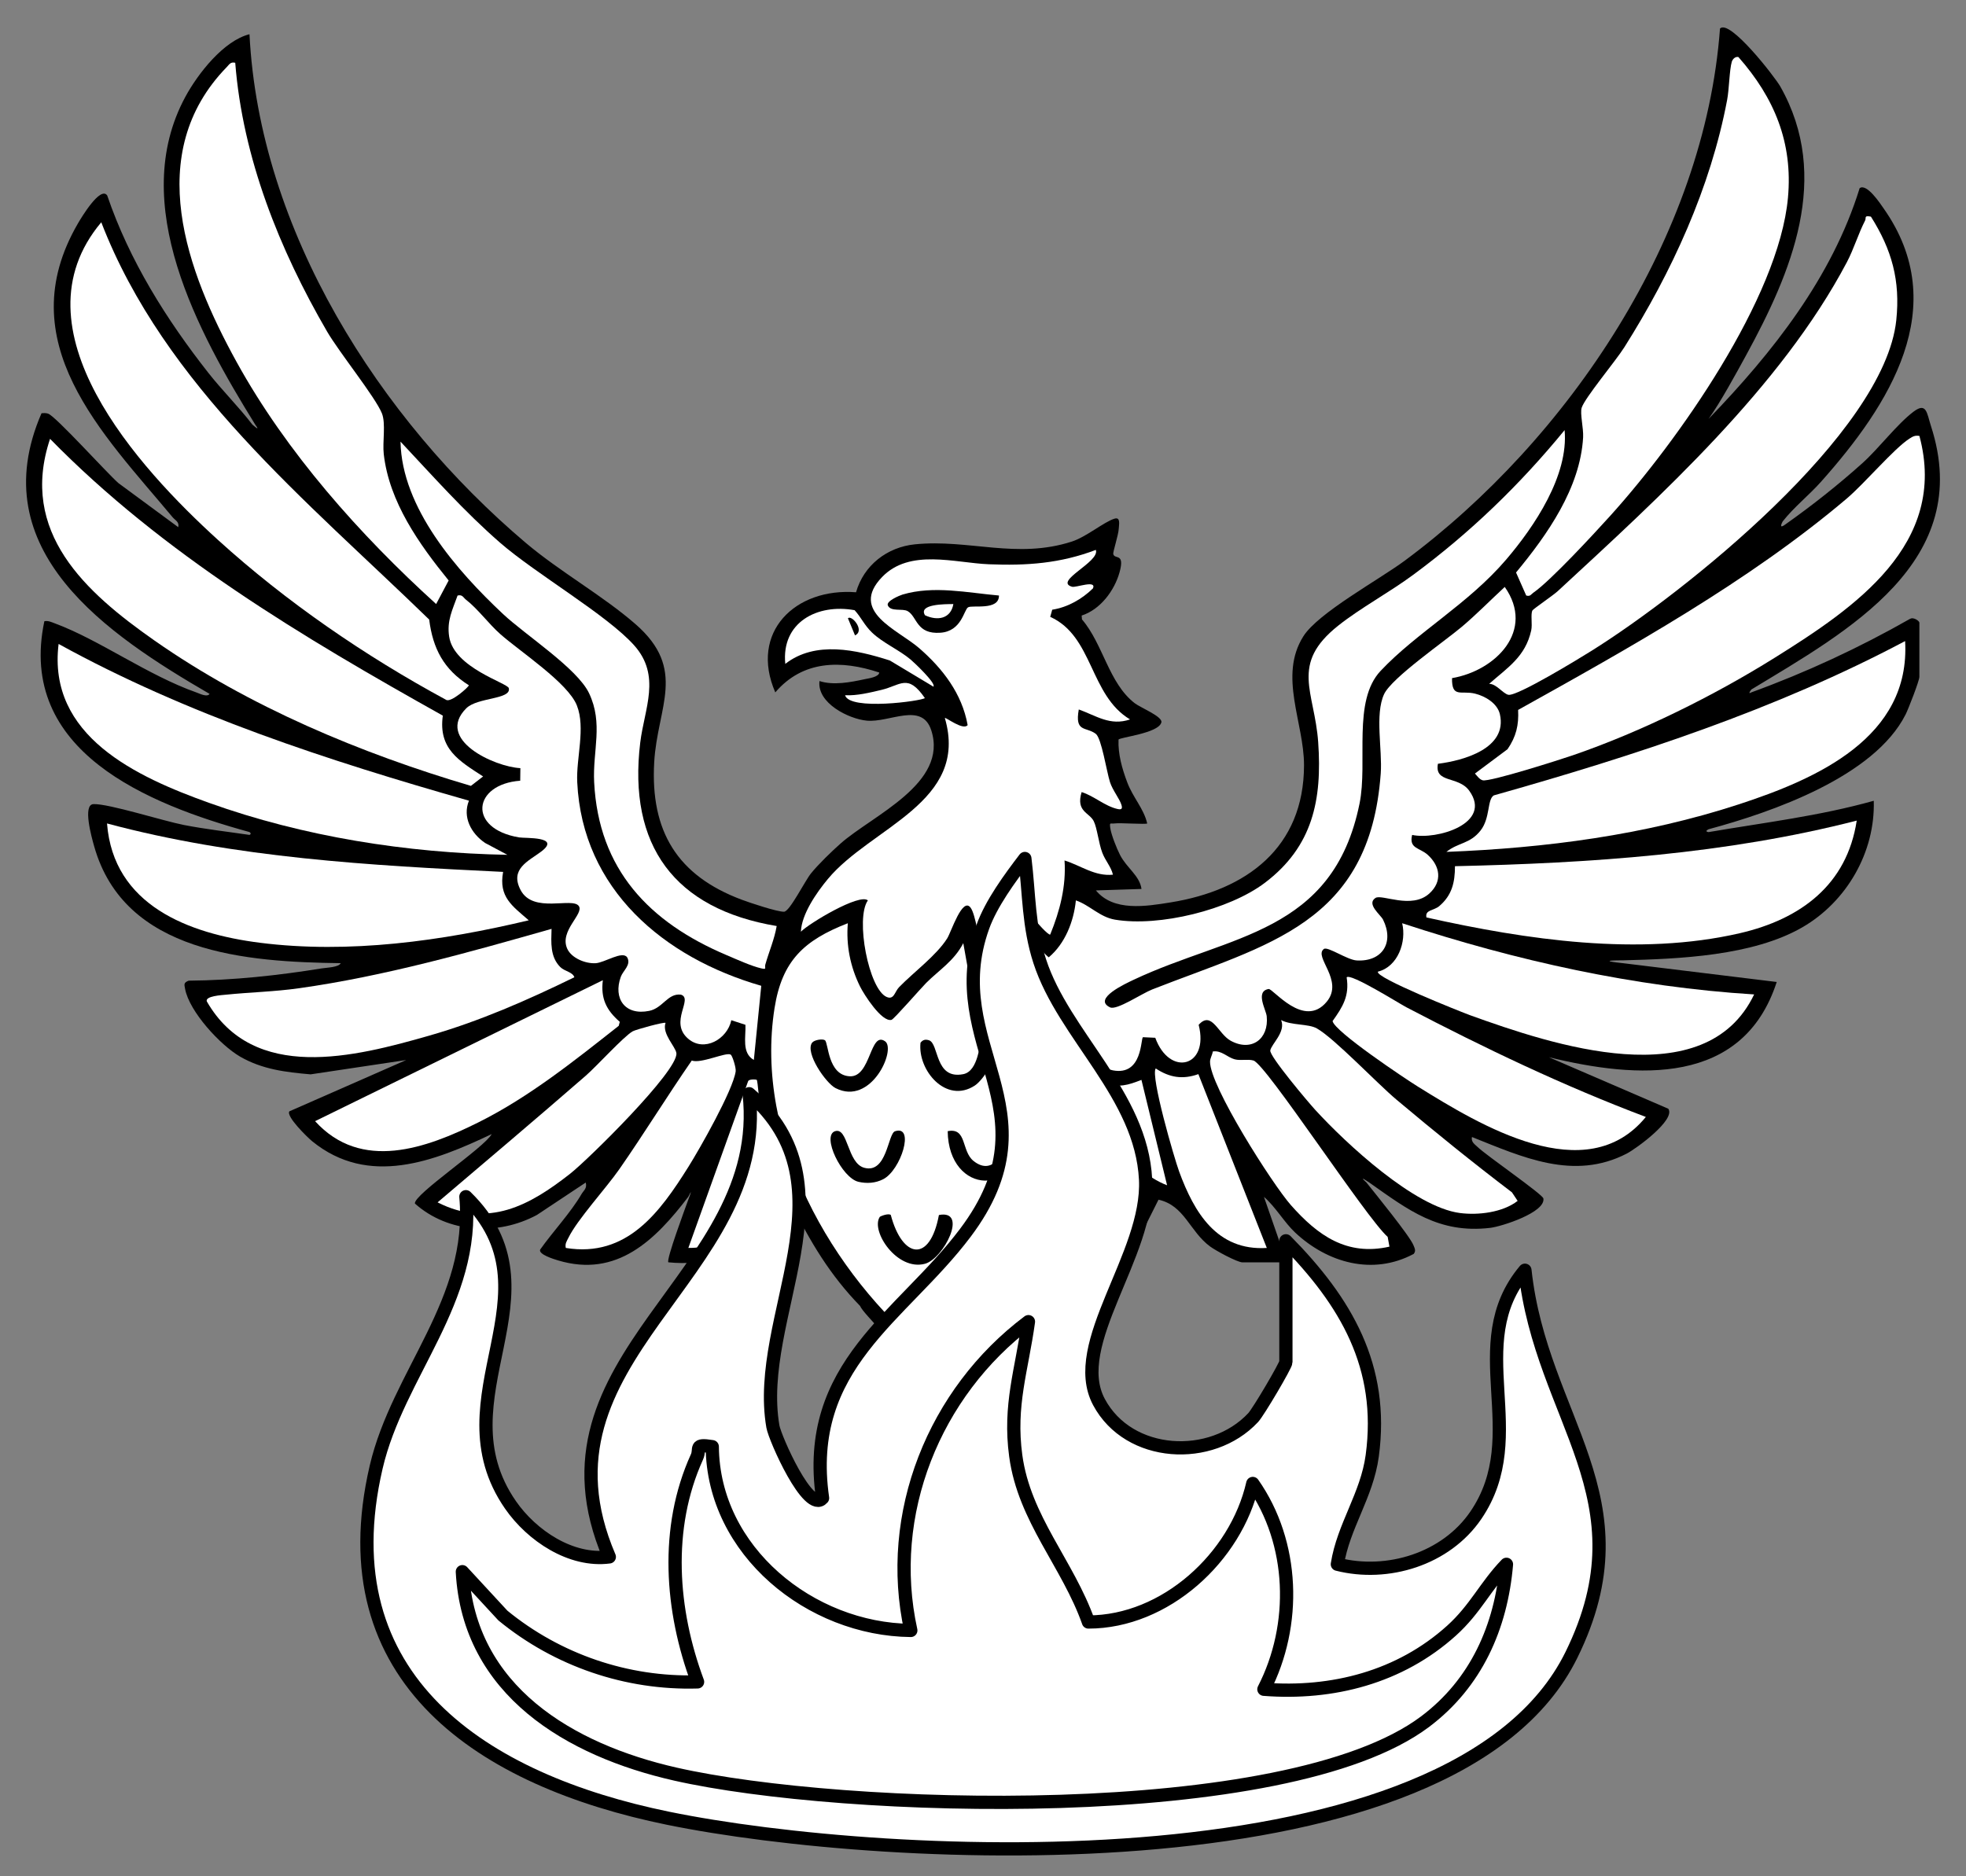
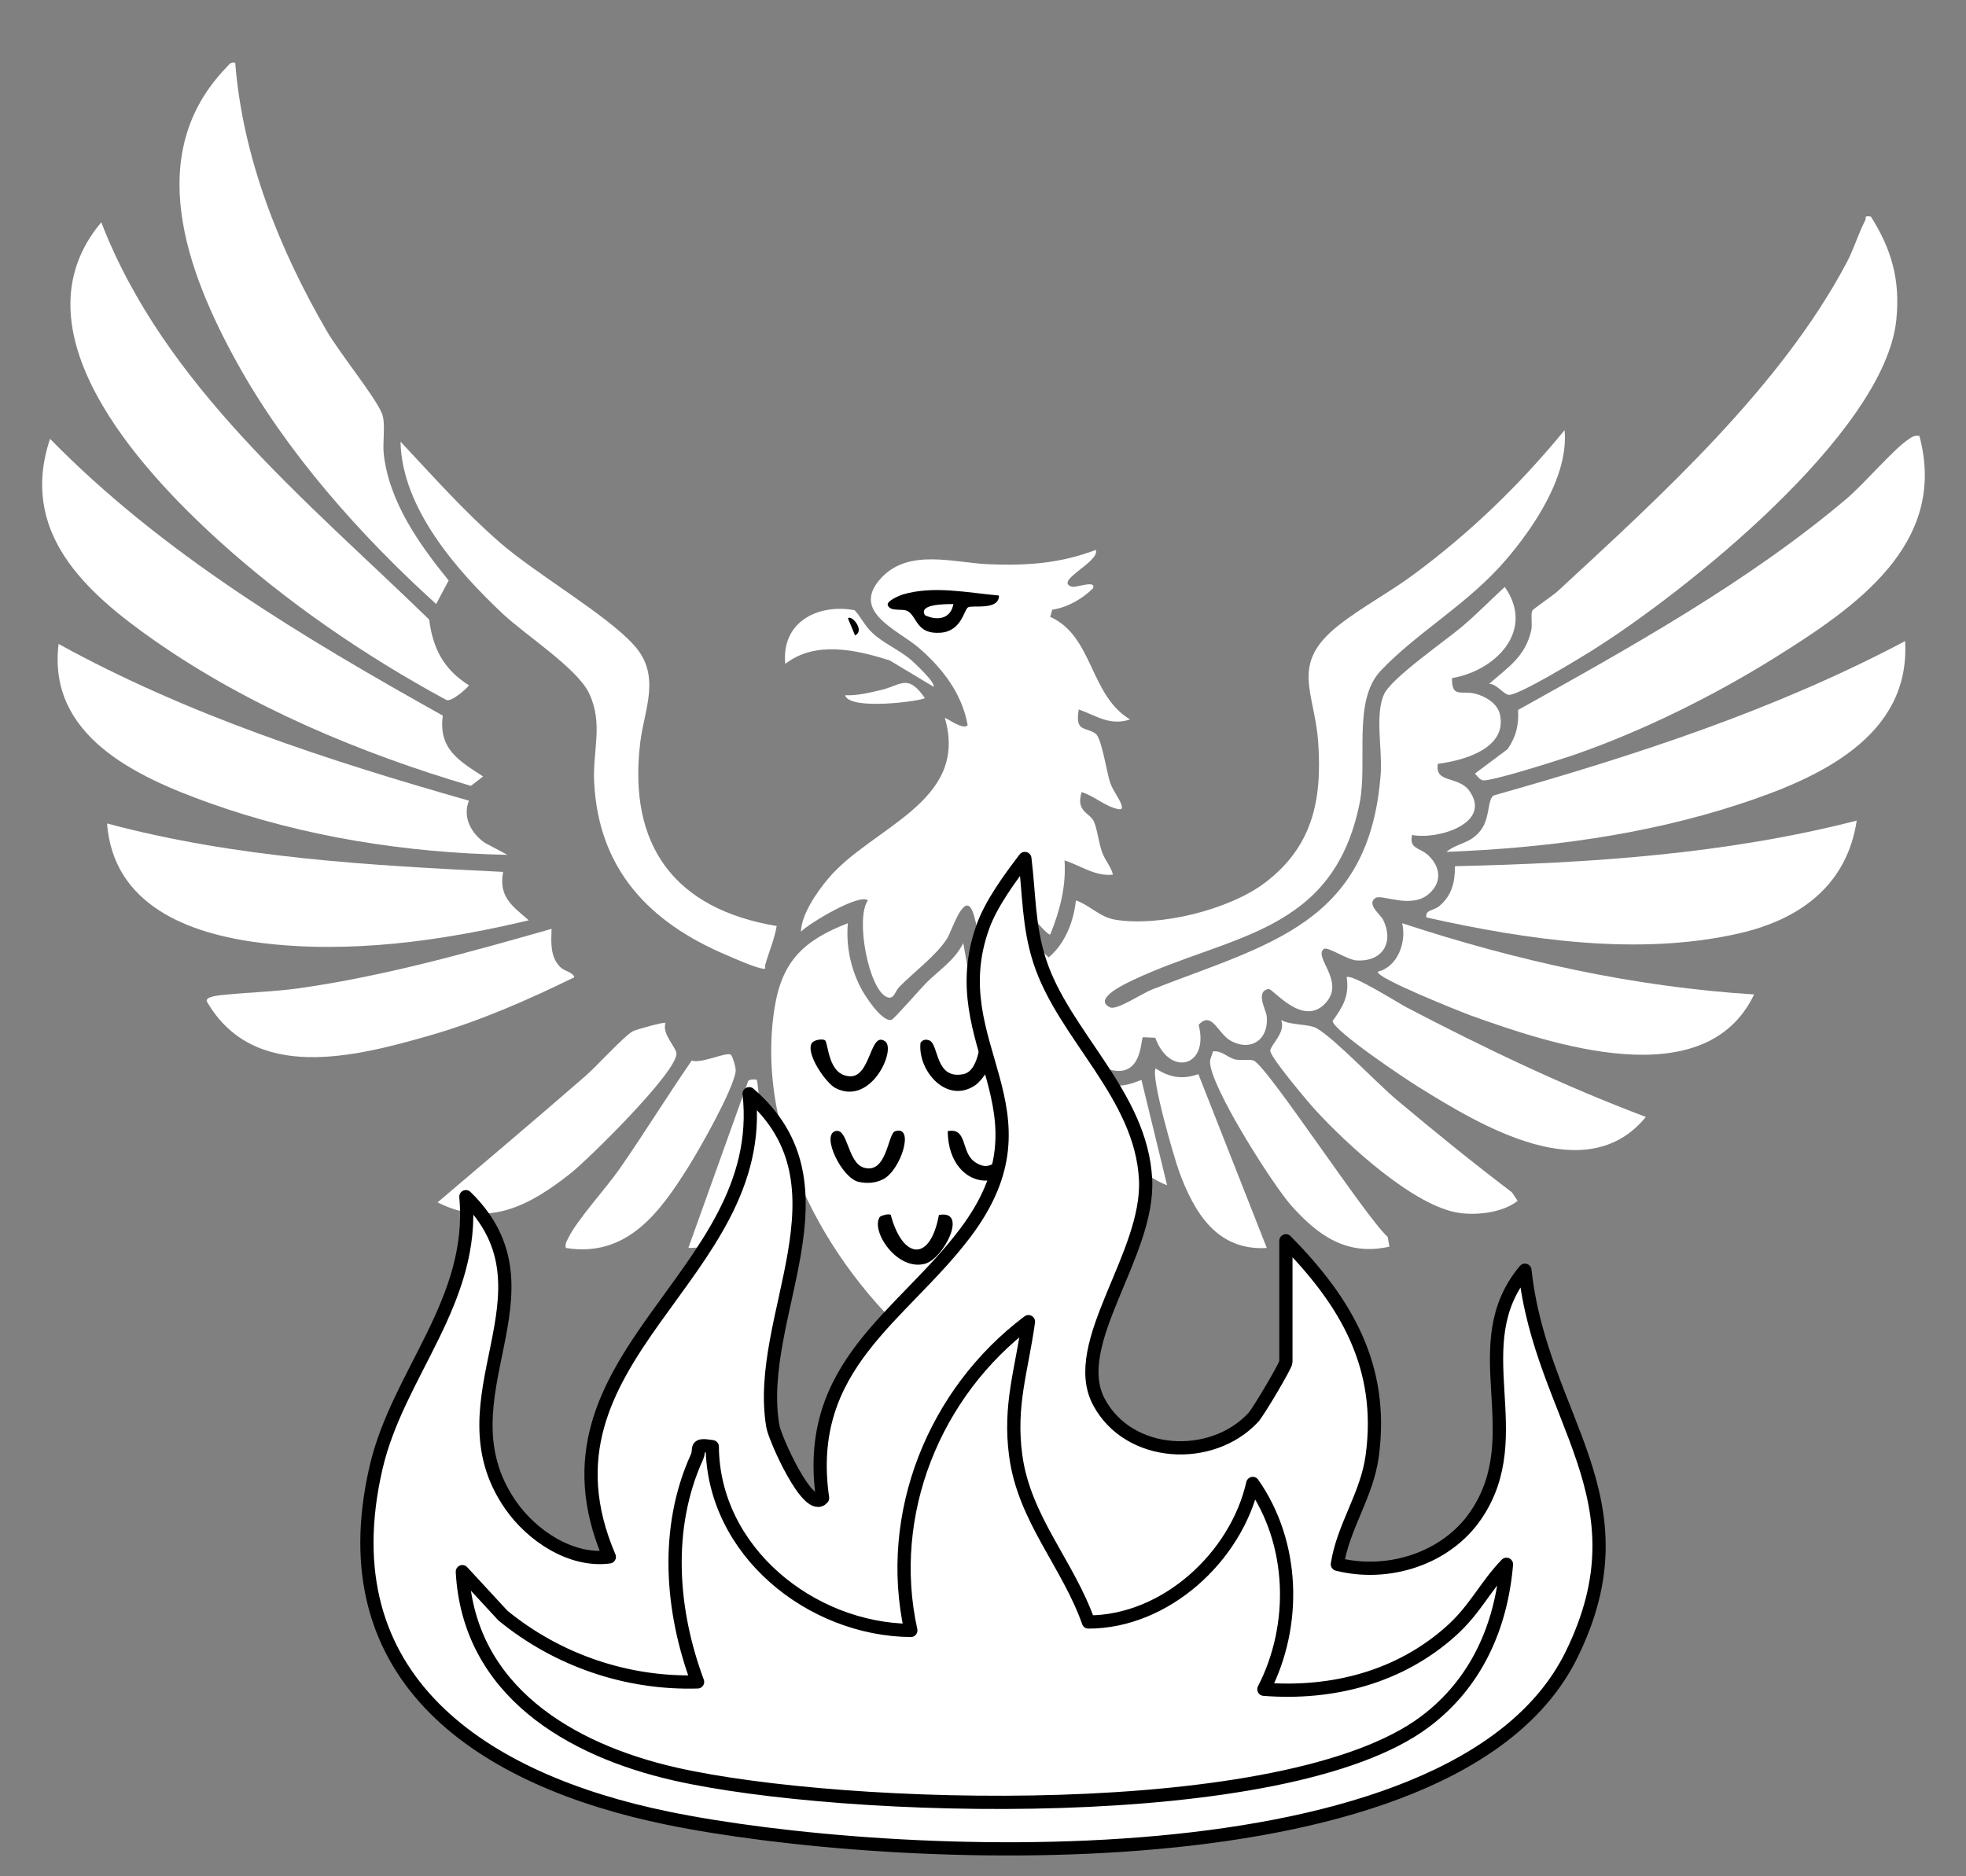
<svg xmlns="http://www.w3.org/2000/svg" version="1.1" viewBox="33.75 67.5 297 283.5" width="297" height="283.5">
  <rect x="33.75" y="67.5" width="297" height="283.5" fill="#808080" stroke="none" />
  <defs>
    <clipPath id="artboard_clip_path">
      <path d="M 33.75 67.5 L 330.75 67.5 L 330.75 340.261 L 313.875 351 L 33.75 351 Z" />
    </clipPath>
  </defs>
  <g id="Phoenix_(7)" stroke-opacity="1" stroke="none" stroke-dasharray="none" fill="none" fill-opacity="1">
    <title>Phoenix (7)</title>
    <g id="Phoenix_(7)_Art" clip-path="url(#artboard_clip_path)">
      <title>Art</title>
      <g id="Group_113">
        <g id="Graphic_153">
-           <path d="M 322.301 161.002 C 314.616 165.376 306.626 169.092 298.313 172.118 C 297.943 172.342 297.943 172.2 298.313 171.687 C 312.868 162.875 332.12 152.362 325.452 131.853 C 324.832 129.942 324.802 128.211 322.834 129.696 C 320.316 131.595 317.612 135.22 315.111 137.471 C 311.473 140.743 307.478 143.899 303.483 146.723 C 302.782 147.239 302.635 147.097 303.053 146.292 C 304.796 144.079 307.014 142.357 308.869 140.269 C 319.106 128.766 328.78 113.863 318.297 98.976 C 317.772 98.231 315.77 95.17 314.685 95.928 C 310.501 109.454 301.503 120.806 291.86 130.794 C 291.584 131.07 291.451 131.203 291.451 131.203 C 291.451 131.203 291.589 131.065 291.86 130.794 C 293.612 128.366 296.027 123.928 297.53 121.181 C 304.383 108.636 310.462 94.279 302.696 80.568 C 301.899 79.16 295.041 70.3 293.586 71.815 C 291.274 103.212 270.757 133.838 245.934 152.237 C 242.085 155.087 232.885 160.098 230.647 163.641 C 226.854 169.643 230.75 176.69 230.746 183.117 C 230.737 195.559 222.076 202.003 210.585 203.85 C 206.866 204.449 201.967 205.267 199.306 202.038 L 206.194 201.818 C 205.923 199.812 203.964 198.658 202.948 196.674 C 202.449 195.701 201.597 193.578 201.468 192.554 C 201.356 191.68 201.498 192.003 202.096 191.921 C 202.97 191.8 206.875 192.093 207.055 191.921 C 206.543 189.674 204.911 188.025 204.033 185.692 C 203.267 183.647 202.634 181.464 202.725 179.256 C 202.789 178.907 208.838 178.309 209.199 176.63 C 209.384 175.769 206.031 174.412 205.191 173.767 C 201.244 170.745 200.408 164.821 197.201 161.089 L 197.154 160.507 C 199.969 159.603 202.109 156.745 202.88 153.964 C 203.71 150.972 202.152 152.087 201.932 151.221 C 201.851 150.894 202.703 148.402 202.759 147.381 C 202.793 146.749 203.056 145.578 202.109 145.87 C 200.529 146.357 197.856 148.625 195.664 149.332 C 187.308 152.026 180.136 148.927 171.97 149.745 C 167.776 150.162 164.233 152.905 163.071 156.99 C 153.91 156.275 146.919 163 150.871 172.118 C 155.042 167.232 160.837 167.21 166.58 169.117 C 166.502 169.815 164.935 170 164.367 170.125 C 162.214 170.594 159.649 171.085 157.548 170.405 C 157.152 173.741 161.965 176.13 164.698 176.388 C 168.142 176.711 173.024 173.504 174.432 177.839 C 177.041 185.868 165.628 190.651 160.759 194.93 C 159.442 196.088 157.337 198.133 156.261 199.472 C 155.335 200.621 153.045 205.232 152.197 205.258 C 151.163 205.288 147.044 203.906 145.812 203.446 C 136.074 199.803 131.989 193.109 132.579 182.682 C 133.052 174.288 137.603 168.652 129.763 161.812 C 124.834 157.511 118.368 153.908 113.193 149.538 C 91.001 130.76 72.928 102.291 71.439 72.672 C 67.539 73.645 63.647 78.622 61.748 82.135 C 53.005 98.291 63.69 117.733 72.304 131.651 C 72.86 132.396 72.717 132.396 71.874 131.651 C 69.803 128.952 67.358 126.545 65.244 123.859 C 58.873 115.761 53.285 106.845 49.948 97.039 C 48.919 95.553 46.022 100.405 45.54 101.232 C 35.083 119.171 49.268 132.99 59.82 145.646 C 60.224 146.129 60.861 146.344 60.676 147.153 L 51.632 140.489 C 49.815 138.879 42.165 130.385 41.02 130.002 C 40.693 129.89 40.357 129.912 40.021 129.942 C 31.002 150.709 49.974 163.374 65.412 172.346 C 65.033 172.884 63.957 172.32 63.462 172.144 C 56.074 169.544 48.803 164.197 42.053 161.696 C 41.515 161.497 41.058 161.256 40.451 161.364 C 36.293 181.021 56.139 189.024 71.443 193.221 C 71.671 193.389 71.68 193.531 71.443 193.652 C 68.146 193.165 64.813 192.791 61.533 192.153 C 58.412 191.546 50.211 188.925 47.878 188.998 C 46.19 189.05 47.598 194.035 47.977 195.378 C 52.549 211.591 71.077 212.843 85.215 213.033 C 84.939 213.666 83.058 213.704 82.348 213.821 C 75.705 214.893 69.002 215.62 62.252 215.676 C 61.468 215.982 61.585 216.236 61.71 216.916 C 62.347 220.36 67.056 225.436 70.018 227.149 C 73.359 229.082 76.902 229.504 80.673 229.831 L 95.116 227.666 L 77.466 235.419 C 76.923 236.168 80.208 239.367 80.906 239.935 C 89.417 246.866 99.327 242.996 108.031 238.854 C 108.096 238.772 108.131 238.729 108.131 238.729 C 108.131 238.729 108.096 238.772 108.031 238.854 C 106.972 240.86 96.197 248.007 96.43 249.354 C 101.496 253.857 108.97 254.245 114.864 251.072 L 122.234 246.177 C 122.471 247.064 121.937 247.348 121.605 247.912 C 119.961 250.74 117.27 253.59 115.354 256.302 C 115.049 257.034 117.451 257.758 118.015 257.93 C 126.956 260.642 132.768 254.834 137.732 248.33 C 138.244 247.288 138.244 247.43 137.732 248.76 C 137.275 250.03 134.357 257.857 134.718 258.231 C 140.022 258.752 145.425 257.512 148.679 253.039 C 149.98 251.253 150.488 249.126 151.469 247.223 C 151.637 246.9 151.611 245.867 152.36 246.612 C 152.464 246.715 152.98 248.721 153.29 249.35 C 156.127 255.106 159.158 260.186 163.674 264.818 C 164.276 266.238 170.23 271.417 169.421 273.114 C 185.453 275.882 180.304 270.754 196.543 273.114 L 208.764 248.769 C 212.708 249.647 213.448 253.539 216.548 255.833 C 217.387 256.457 220.664 258.24 221.46 258.24 L 228.133 258.24 L 224.693 248.343 C 226.424 249.828 227.78 252.217 229.407 253.737 C 234.298 258.317 241.134 260.263 247.316 256.961 C 247.686 256.496 247.471 256.139 247.29 255.674 C 246.73 254.249 241.543 247.899 240.187 246.186 C 239.334 245.415 239.476 245.415 240.617 246.186 C 246.502 250.336 251.113 253.935 258.866 253.026 C 260.623 252.82 267.248 250.68 266.908 248.584 C 266.805 247.959 258.315 242.109 256.968 240.809 C 256.503 240.361 255.965 240.051 256.115 239.298 C 263.731 242.333 271.489 245.945 279.5 241.803 C 280.908 241.076 286.939 236.689 285.777 235.027 L 267.739 227.244 C 281.076 230.503 297.039 231.63 302.157 215.874 L 278.932 213.033 C 276.233 212.749 276.233 212.602 278.932 212.602 C 287.421 212.391 298.528 211.939 306.019 207.617 C 312.709 203.755 317.053 196.26 316.816 188.494 C 308.619 190.797 300.216 191.796 291.851 193.23 C 291.429 193.157 291.442 193.01 291.851 192.799 C 301.443 190.221 316.898 184.852 321.633 175.441 C 322.042 174.632 323.708 170.349 323.708 169.767 L 323.708 161.588 C 323.708 161.308 322.761 160.675 322.296 161.02 Z" fill="black" />
-         </g>
+           </g>
        <g id="Graphic_152">
          <path d="M 174.557 272.412 C 175.203 272.933 179.981 276.648 180.356 276.295 C 180.472 275.253 180.67 274.237 180.941 273.256 C 178.664 272.851 176.387 272.442 174.109 272.037 C 174.26 272.162 174.411 272.291 174.561 272.412 Z" fill="#FFFFFF" />
        </g>
        <g id="Graphic_151">
          <path d="M 206.72 251.049 C 206.169 249.683 206.104 247.801 205.51 246.66 C 204.98 245.648 202.996 244.279 202.135 243.146 C 199.509 239.705 198.183 234.774 197.985 230.493 C 197.757 225.57 199.56 228.787 201.868 229.227 C 206.423 230.092 206.044 224.283 206.427 224.218 L 208.274 224.304 C 210.439 230.26 216.462 228.723 214.83 222.349 C 216.811 220.144 217.745 223.693 219.66 224.748 C 222.786 226.466 225.464 224.507 225.111 221.053 C 225.012 220.075 223.333 217.289 225.395 216.935 C 226.049 216.823 230.733 223.021 234.177 218.856 C 236.846 215.626 232.136 212.069 233.746 210.885 C 234.323 210.463 237.264 212.538 238.706 212.62 C 242.593 212.84 244.397 209.898 242.684 206.453 C 242.318 205.717 240.126 204.093 241.543 203.176 C 242.507 202.551 247.002 204.946 249.684 202.5 C 251.668 200.691 251.324 198.387 249.447 196.673 C 248.224 195.557 246.562 195.76 247.079 193.654 C 250.756 194.442 259.297 191.944 255.698 186.965 C 254.058 184.696 250.416 185.889 250.975 182.904 C 254.82 182.426 261.497 180.596 260.339 175.436 C 259.964 173.774 258.134 172.689 256.58 172.305 C 254.497 171.789 253.05 173.029 253.106 169.963 C 259.714 168.834 265.703 162.766 261.07 156.186 C 258.935 158.154 256.813 160.324 254.6 162.193 C 251.995 164.398 243.98 169.924 242.839 172.392 C 241.422 175.462 242.598 180.747 242.335 184.377 C 240.678 207.185 225.188 210.174 207.796 217.009 C 206.25 217.616 202.458 220.183 201.455 219.713 C 198.721 218.43 203.822 216.104 205.028 215.531 C 219.497 208.701 235.124 208.628 239.132 188.925 C 240.424 182.581 238.021 173.429 242.322 168.86 C 247.781 163.059 255.526 158.783 261.268 152.068 C 265.573 147.034 270.739 139.321 270.111 132.49 C 263.348 140.75 255.805 148.033 247.213 154.372 C 243.626 157.021 239.313 159.334 235.921 162.025 C 228.572 167.857 232.343 171.961 232.885 179.627 C 233.501 188.365 232.059 195.415 224.831 200.889 C 219.424 204.98 208.863 207.577 202.191 206.457 C 199.883 206.07 198.364 204.257 196.28 203.546 C 195.966 206.724 194.644 210.088 192.186 212.146 C 191.346 211.582 187.963 207.327 187.239 207.853 C 187.623 209.571 181.35 217.207 180.347 216.031 L 179.271 210.006 C 177.902 212.685 175.581 214.097 173.661 216.022 C 172.831 216.858 168.801 221.496 168.431 221.595 C 166.963 221.983 164.281 217.78 163.678 216.561 C 162.201 213.572 161.551 210.325 161.831 206.996 C 155.21 209.571 151.887 212.663 150.759 219.817 C 147.663 239.442 159.278 259.946 174.096 272.069 C 176.374 272.474 178.651 272.883 180.928 273.288 C 182.65 267.005 187.416 262.156 194.123 260.829 C 194.554 264.115 190.477 264.249 188.088 266.199 C 185.388 268.4 184.032 270.963 183.335 273.715" fill="#FFFFFF" />
        </g>
        <g id="Graphic_150">
          <path d="M 199.298 150.593 C 199.944 152.401 192.862 155.333 195.699 156.155 C 196.289 156.327 199.418 155.074 198.867 156.396 C 197.193 158.032 195.04 159.259 192.707 159.625 L 192.405 160.705 C 198.923 163.637 198.342 172.544 204.464 176.203 C 201.446 177.228 199.358 175.639 196.719 174.697 C 196.095 178.21 197.782 177.262 199.281 178.373 C 200.163 179.032 200.925 184.107 201.437 185.687 C 201.833 186.91 202.888 188.193 203.168 189.123 C 203.353 189.73 203.155 189.868 202.561 189.734 C 200.628 189.291 199.022 187.762 197.15 187.181 C 196.246 190.152 198.321 190.246 198.983 191.585 C 199.492 192.614 199.72 194.887 200.266 196.329 C 200.74 197.582 201.592 198.434 201.881 199.661 C 199.147 199.946 197.007 198.267 194.567 197.513 C 194.833 201.418 193.856 205.15 192.405 208.702 C 192.151 208.891 190.206 206.683 189.9 206.261 C 188.557 204.397 188.324 201.349 185.952 201.814 C 186.124 205.516 184.588 208.581 182.93 211.715 C 181.819 211.845 182.25 211.715 182.065 211.091 C 181.626 209.602 181.135 205.688 180.386 204.66 C 179.142 202.942 177.45 208.319 176.843 209.283 C 175.198 211.888 171.819 214.346 169.572 216.658 C 168.904 217.346 168.818 218.616 167.699 218.139 C 165 216.989 162.929 206.274 164.858 203.545 C 163.588 202.442 155.976 207.014 154.741 208.276 C 154.844 205.654 157.057 202.425 158.822 200.303 C 165.361 192.455 180.209 188.731 176.486 175.988 C 176.61 175.829 179.254 177.925 179.93 177.06 C 179.081 172.312 176.176 168.536 172.611 165.437 C 169.378 162.625 161.982 159.896 167.01 154.683 C 171.195 150.347 177.992 152.552 183.132 152.758 C 188.862 152.991 193.908 152.633 199.293 150.589 Z" fill="#FFFFFF" />
        </g>
        <g id="Graphic_149">
          <path d="M 316.385 100.229 C 319.545 105.227 320.846 109.893 320.217 115.886 C 318.417 132.985 288.136 157.115 274.171 165.841 C 272.354 166.978 262.917 172.751 261.613 172.48 C 260.795 172.307 259.805 170.809 258.711 170.826 C 261.522 168.351 264.179 166.728 265.065 162.767 C 265.276 161.833 264.945 160.275 265.259 159.724 C 265.375 159.517 268.471 157.382 269.048 156.844 C 284.589 142.487 302.795 125.973 312.748 107.125 C 313.82 105.093 314.461 102.855 315.499 100.84 C 315.727 100.396 315.275 100.022 316.39 100.233 Z" fill="#FFFFFF" />
        </g>
        <g id="Graphic_148">
          <path d="M 49.049 101.085 C 58.593 125.8 80.105 143.141 98.586 161.114 C 99.142 165.51 100.79 168.644 104.579 171.042 C 104.588 171.274 101.85 173.724 101.143 173.242 C 88.926 166.633 76.984 158.441 66.695 149.095 C 54.735 138.225 35.458 117.238 49.049 101.085 Z" fill="#FFFFFF" />
        </g>
        <g id="Graphic_147">
          <path d="M 69.286 76.977 C 70.41 91.356 75.972 105.222 83.149 117.573 C 85 120.755 90.45 127.496 91.44 129.946 C 92.064 131.487 91.513 134.277 91.724 136.119 C 92.546 143.352 97.071 149.723 101.527 155.208 L 99.637 158.768 C 88.151 148.354 77.014 135.835 69.493 122.193 C 61.972 108.55 55.286 90.714 68.004 77.636 C 68.412 77.214 68.567 76.822 69.286 76.986 Z" fill="#FFFFFF" />
        </g>
        <g id="Graphic_146">
-           <path d="M 264.312 157.481 L 262.775 154.002 C 267.485 148.32 272.474 141.242 272.909 133.584 C 272.987 132.198 272.41 129.963 272.694 129.098 C 273.198 127.57 277.821 122.051 279.121 119.993 C 286.285 108.653 292.166 95.855 294.667 82.587 C 294.977 80.951 295.007 78.053 295.368 76.835 C 295.493 76.418 295.907 76.009 296.372 76.12 C 301.787 82.268 304.616 89.035 303.854 97.374 C 302.467 112.58 287.154 134.208 277.008 145.435 C 274.588 148.109 267.989 155.268 265.384 157.059 C 265.022 157.309 264.958 157.657 264.308 157.481 Z" fill="#FFFFFF" />
-         </g>
+           </g>
        <g id="Graphic_145">
          <path d="M 323.713 133.369 C 328.104 149.758 313.884 159.362 301.886 166.862 C 292.665 172.626 281.713 178.055 271.42 181.598 C 269.508 182.256 258.776 185.683 257.734 185.399 C 257.248 185.265 256.899 184.74 256.567 184.379 L 261.492 180.702 C 262.792 178.799 263.206 177.073 263.089 174.766 C 279.991 165.342 297.926 155.376 312.735 142.831 C 315.413 140.562 319.881 135.267 322.197 133.782 C 322.727 133.442 323.05 133.252 323.721 133.369 Z" fill="#FFFFFF" />
        </g>
        <g id="Graphic_144">
          <path d="M 100.644 175.631 C 99.955 180.642 103.072 182.45 106.731 184.818 L 104.889 186.243 C 88.254 181.335 71.344 174.262 57.099 164.291 C 46.664 156.986 36.594 147.928 41.312 133.808 C 58.339 151.2 79.532 163.814 100.648 175.631 Z" fill="#FFFFFF" />
        </g>
        <g id="Graphic_143">
-           <path d="M 147.633 227.653 C 145.765 226.611 146.445 224.131 146.363 222.345 L 144.228 221.651 C 143.621 224.519 140.125 226.525 137.71 224.45 C 134.761 221.923 138.554 218.401 136.612 217.786 C 134.611 217.553 133.896 219.817 131.825 220.239 C 128.183 220.984 126.345 218.388 127.533 215.091 C 127.878 214.139 129.143 213.287 128.493 212.15 C 127.779 211.108 125.092 212.96 123.732 213.037 C 122.191 213.127 120.094 212.275 119.444 210.854 C 118.204 208.138 122.04 205.572 121.183 204.388 C 120.189 203.015 114.291 205.594 112.397 201.982 C 110.718 198.783 113.598 197.608 115.509 196.17 C 118.583 193.854 113.103 194.185 112.169 194.03 C 104.321 192.713 105.177 185.989 112.337 185.463 L 112.362 183.565 C 108.41 183.358 99.469 179.23 104.191 174.52 C 105.875 172.841 111.015 173.211 110.615 171.481 C 110.434 170.693 102.327 168.424 101.604 163.697 C 101.234 161.282 102.108 159.638 102.874 157.485 C 103.615 157.291 103.735 157.795 104.161 158.127 C 105.909 159.47 107.592 161.777 109.319 163.301 C 112.328 165.962 119.569 170.689 120.903 174.103 C 122.238 177.516 120.779 182.019 120.951 185.679 C 121.717 201.887 134.051 212.215 148.753 216.451 L 147.633 227.657 Z" fill="#FFFFFF" />
-         </g>
+           </g>
        <g id="Graphic_142">
          <path d="M 252.249 196.222 C 254.058 194.767 255.805 195.038 257.411 192.993 C 258.909 191.09 258.397 188.296 259.417 187.681 C 280.731 181.662 301.959 174.757 321.551 164.365 C 322.404 178.95 308.159 185.197 296.483 189.015 C 282.212 193.686 267.222 195.636 252.245 196.217 Z" fill="#FFFFFF" />
        </g>
        <g id="Graphic_141">
          <path d="M 104.592 188.481 C 103.593 190.965 104.923 193.432 107.028 194.866 L 110.399 196.661 C 95.211 196.377 79.606 193.931 65.309 188.8 C 54.4 184.887 40.891 178.722 42.604 164.799 C 62.032 175.502 83.308 182.411 104.596 188.481 Z" fill="#FFFFFF" />
        </g>
        <g id="Graphic_140">
          <path d="M 314.242 191.49 C 312.765 201.22 305.731 206.386 296.6 208.5 C 281.308 212.034 264.321 209.49 249.24 206.123 C 248.991 204.944 250.347 205.12 251.182 204.406 C 253.089 202.774 253.545 200.863 253.55 198.379 C 273.955 197.918 294.447 196.57 314.246 191.49 Z" fill="#FFFFFF" />
        </g>
        <g id="Graphic_139">
          <path d="M 109.754 199.244 C 109.052 203.037 111.144 204.384 113.628 206.554 C 100.519 209.679 86.485 211.655 73.002 209.946 C 62.23 208.581 50.878 204.281 49.918 191.921 C 69.403 197.143 89.658 198.267 109.754 199.24 Z" fill="#FFFFFF" />
        </g>
        <g id="Graphic_138">
          <path d="M 151.082 207.419 C 150.737 209.434 149.924 211.281 149.364 213.248 C 149.222 213.747 149.661 214.023 148.77 213.821 C 147.285 213.489 144.951 212.426 143.47 211.797 C 131.834 206.855 124.175 198.882 123.508 185.692 C 123.267 180.892 124.92 176.841 122.742 172.251 C 120.959 168.489 113.116 163.443 109.745 160.279 C 102.758 153.727 94.441 144.239 94.255 134.23 C 99.167 139.464 103.881 144.794 109.314 149.517 C 114.747 154.239 125.428 160.395 129.552 165.01 C 133.676 169.625 131.089 174.576 130.469 179.703 C 128.588 195.244 135.631 204.836 151.077 207.419 Z" fill="#FFFFFF" />
        </g>
        <g id="Graphic_137">
          <path d="M 298.744 217.755 C 291.369 233.163 268.178 225.349 255.792 220.881 C 254.639 220.463 241.323 215.172 241.917 214.311 C 244.931 213.562 246.253 209.8 245.572 206.997 C 262.779 212.65 280.607 216.632 298.744 217.755 Z" fill="#FFFFFF" />
        </g>
        <g id="Graphic_136">
          <path d="M 117.072 207.85 C 117.016 209.894 116.827 212.06 118.398 213.627 C 119.031 214.26 120.271 214.367 120.516 215.159 C 113.43 218.625 106.176 221.811 98.565 223.989 C 87.329 227.205 72.08 231.118 64.994 218.814 C 64.702 218.001 67.246 217.859 67.84 217.798 C 71.521 217.42 75.24 217.342 78.917 216.821 C 91.87 214.996 104.54 211.41 117.076 207.845 Z" fill="#FFFFFF" />
        </g>
        <g id="Graphic_135">
          <path d="M 282.385 236.267 C 273.374 247.275 257.385 237.541 247.983 231.704 C 245.999 230.472 235.335 223.348 235.06 221.781 C 236.592 219.632 237.63 217.988 237.186 215.168 C 237.806 214.518 245.064 219.094 246.214 219.697 C 257.954 225.836 269.973 231.587 282.385 236.267 Z" fill="#FFFFFF" />
        </g>
        <g id="Graphic_134">
-           <path d="M 124.821 215.599 C 124.477 218.371 125.346 220.127 127.378 221.897 L 127.223 222.495 C 120.555 227.747 113.697 233.258 106.047 237.072 C 98.147 241.011 88.323 244.584 81.349 236.904 L 124.825 215.603 Z" fill="#FFFFFF" />
-         </g>
+           </g>
        <g id="Graphic_133">
          <path d="M 227.285 221.626 C 228.83 222.456 231.409 222.164 232.687 222.891 C 235.348 224.398 241.775 231.191 244.729 233.667 C 250.424 238.454 256.232 243.159 262.16 247.662 L 263.016 248.95 C 260.756 250.706 257.05 251.141 254.299 250.783 C 247.423 249.888 237.096 240.288 232.438 235.195 C 231.383 234.041 225.494 227.071 225.649 226.219 C 225.825 225.233 228.029 223.425 227.285 221.626 Z" fill="#FFFFFF" />
        </g>
        <g id="Graphic_132">
          <path d="M 134.292 222.052 C 133.715 223.705 135.838 225.672 135.932 226.641 C 136.199 229.314 122.604 242.707 119.862 244.86 C 113.783 249.634 107.532 253.078 99.856 249.173 C 107.334 242.815 114.838 236.474 122.247 230.029 C 123.87 228.617 127.972 224.101 129.324 223.33 C 129.78 223.068 134.111 221.875 134.292 222.056 Z" fill="#FFFFFF" />
        </g>
        <g id="Graphic_131">
          <path d="M 216.97 226.374 C 218.274 226.167 219.152 227.261 220.272 227.558 C 221.176 227.799 222.218 227.489 223.104 227.739 C 224.994 228.273 240.122 251.511 243.381 254.387 L 243.652 255.863 C 237.199 257.327 232.795 254.146 228.783 249.612 C 225.972 246.435 216.47 231.51 216.548 227.898 C 216.557 227.403 216.897 226.878 216.966 226.37 Z" fill="#FFFFFF" />
        </g>
        <g id="Graphic_130">
          <path d="M 144.138 226.848 C 144.379 226.998 144.969 228.824 144.887 229.388 C 144.478 232.233 139.493 241.02 137.745 243.805 C 133.435 250.672 128.467 257.56 119.225 256.061 C 119.078 255.407 119.367 255.05 119.621 254.524 C 120.968 251.761 125.303 247.047 127.322 244.145 C 131.072 238.755 134.52 233.142 138.253 227.743 C 139.643 228.264 143.462 226.421 144.133 226.848 Z" fill="#FFFFFF" />
        </g>
        <g id="Graphic_129">
          <path d="M 165.082 269.842 C 164.974 270.023 164.871 270.203 164.776 270.388 C 165.314 270.483 165.852 270.578 166.39 270.673 C 165.999 270.242 165.49 269.751 165.082 269.842 Z" fill="#FFFFFF" />
        </g>
        <g id="Graphic_128">
          <path d="M 214.787 229.801 L 225.124 256.061 C 217.594 256.526 214.159 250.71 211.89 244.545 C 211.141 242.509 207.525 230.063 208.343 228.94 C 210.422 230.309 212.381 230.649 214.787 229.797 Z" fill="#FFFFFF" />
        </g>
        <g id="Graphic_127">
          <path d="M 148.068 230.662 C 148.227 230.817 148.468 234.356 148.619 235.066 C 149.751 240.52 151.452 241.377 149.14 247.012 C 147.082 252.032 143.604 256.117 137.74 256.057 L 146.746 230.924 C 146.845 230.481 148.021 230.61 148.068 230.657 Z" fill="#FFFFFF" />
        </g>
        <g id="Graphic_126">
          <path d="M 174.759 171.253 L 168.173 167.296 C 163.118 165.682 156.928 164.266 152.382 167.809 C 151.758 161.519 157.238 158.673 162.856 159.698 C 163.893 160.843 164.302 161.945 165.495 163.086 C 167.139 164.657 169.55 165.673 171.324 167.159 C 171.815 167.568 175.224 170.783 174.759 171.253 Z" fill="#FFFFFF" />
        </g>
        <g id="Graphic_125">
          <path d="M 206.186 230.666 L 210.06 246.59 C 204.012 244.283 200.598 237.309 200.594 231.097 C 202.755 231.919 204.167 231.454 206.186 230.666 Z" fill="#FFFFFF" />
        </g>
        <g id="Graphic_124">
          <path d="M 173.468 172.975 C 173.024 173.414 162.111 174.916 161.414 172.553 C 163.265 172.622 165.077 172.17 166.859 171.752 C 169.843 171.055 170.863 169.212 173.468 172.975 Z" fill="#FFFFFF" />
        </g>
        <g id="Graphic_123">
          <path d="M 158.366 224.674 C 158.921 225.052 158.775 229.977 162.137 230.124 C 165.336 230.266 165.159 223.223 167.458 224.837 C 169.184 226.047 165.357 234.678 159.963 231.902 C 158.512 231.157 155.322 226.563 156.433 225.044 C 156.799 224.6 158.017 224.437 158.37 224.674 Z" fill="black" />
        </g>
        <g id="Graphic_122">
          <path d="M 159.911 238.419 C 161.883 237.795 161.728 243.241 164.307 243.947 C 167.755 244.89 167.871 238.785 168.96 238.428 C 172.004 237.429 169.856 244.304 167.169 245.678 C 166.016 246.267 164.711 246.362 163.441 246.069 C 160.919 245.493 157.81 239.082 159.911 238.415 Z" fill="black" />
        </g>
        <g id="Graphic_121">
          <path d="M 182.112 224.674 C 182.534 224.376 183.959 224.596 184.196 225.345 C 184.691 226.916 182.366 230.64 181.006 231.527 C 176.675 234.347 172.353 229.211 172.809 225.057 C 173.153 224.605 173.541 224.51 174.079 224.678 C 175.637 225.151 174.914 230.662 179.271 229.801 C 181.617 229.336 181.656 224.996 182.116 224.678 Z" fill="black" />
        </g>
        <g id="Graphic_120">
          <path d="M 166.636 251.39 C 166.722 251.257 167.983 250.779 168.319 251.076 C 170.08 257.697 174.234 258.369 175.59 251.085 C 180.093 250.215 176.292 257.697 173.485 258.451 C 169.279 259.579 165.275 253.539 166.64 251.395 Z" fill="black" />
        </g>
        <g id="Graphic_119">
          <path d="M 185.995 238.458 L 188.109 238.415 C 188.001 248.631 177.037 248.123 176.916 238.415 C 179.848 237.834 178.952 241.411 180.812 242.91 C 183.929 245.415 185.879 241.188 185.995 238.458 Z" fill="black" />
        </g>
        <g id="Graphic_118">
          <path d="M 184.661 157.485 C 184.687 159.801 180.623 158.871 179.99 159.267 C 179.357 159.664 179.03 162.866 175.831 163.103 C 172.163 163.37 172.331 160.692 170.885 159.849 C 170.08 159.379 168.327 159.991 167.875 158.979 C 167.583 158.32 169.675 157.464 170.097 157.335 C 174.811 155.935 179.882 157.063 184.661 157.481 Z" fill="black" />
        </g>
        <g id="Graphic_117">
          <path d="M 161.848 160.925 C 162.374 160.335 164.479 162.785 162.916 163.504 Z" fill="black" />
        </g>
        <g id="Graphic_116">
          <path d="M 228.008 254.981 C 237.083 264.176 242.869 273.992 241.052 287.466 C 240.243 293.455 236.683 298.096 235.783 303.851 C 243.377 305.776 252.189 303.072 256.705 296.451 C 265.07 284.182 254.682 270.694 264.118 259.428 C 266.542 281.947 282.824 293.825 271.14 317.554 C 253.481 353.424 167.725 348.998 134.649 342.226 C 106.852 336.535 83.093 321.338 90.575 289.184 C 93.877 274.999 105.586 264.103 104.131 248.317 C 118.992 262.82 99.62 278.676 110.877 294.897 C 114.076 299.512 119.999 303.503 125.798 302.741 C 112.806 272.451 149.984 260.517 146.923 232.758 C 163.183 246.741 147.655 266.471 150.509 283.041 C 150.815 284.819 155.903 296.318 158.013 293.855 C 155.128 273.759 170.024 266.475 179.585 253.771 C 193.637 235.096 175.797 225.496 182.228 207.535 C 183.481 204.031 186.297 200.191 188.574 197.216 C 189.237 202.597 189.099 207.432 190.821 212.736 C 194.459 223.946 206.173 232.909 206.81 245.716 C 207.378 257.125 195.083 270.569 199.767 279.339 C 204.274 287.781 216.776 288.426 223.061 281.698 C 223.875 280.824 228.008 273.798 228.008 273.312 Z" fill="#FFFFFF" />
          <path d="M 228.008 254.981 C 237.083 264.176 242.869 273.992 241.052 287.466 C 240.243 293.455 236.683 298.096 235.783 303.851 C 243.377 305.776 252.189 303.072 256.705 296.451 C 265.07 284.182 254.682 270.694 264.118 259.428 C 266.542 281.947 282.824 293.825 271.14 317.554 C 253.481 353.424 167.725 348.998 134.649 342.226 C 106.852 336.535 83.093 321.338 90.575 289.184 C 93.877 274.999 105.586 264.103 104.131 248.317 C 118.992 262.82 99.62 278.676 110.877 294.897 C 114.076 299.512 119.999 303.503 125.798 302.741 C 112.806 272.451 149.984 260.517 146.923 232.758 C 163.183 246.741 147.655 266.471 150.509 283.041 C 150.815 284.819 155.903 296.318 158.013 293.855 C 155.128 273.759 170.024 266.475 179.585 253.771 C 193.637 235.096 175.797 225.496 182.228 207.535 C 183.481 204.031 186.297 200.191 188.574 197.216 C 189.237 202.597 189.099 207.432 190.821 212.736 C 194.459 223.946 206.173 232.909 206.81 245.716 C 207.378 257.125 195.083 270.569 199.767 279.339 C 204.274 287.781 216.776 288.426 223.061 281.698 C 223.875 280.824 228.008 273.798 228.008 273.312 Z" stroke="black" stroke-linecap="butt" stroke-linejoin="round" stroke-width="2" />
        </g>
        <g id="Graphic_115">
          <path d="M 198.174 312.578 C 209.755 312.569 220.457 302.831 223.005 291.647 C 229.304 300.627 229.678 313.03 224.684 322.742 C 235.055 323.547 245.245 320.912 253.033 313.882 C 256.662 310.606 258.139 307.166 261.329 303.86 C 260.524 313.314 256.752 321.846 249.021 327.645 C 227.965 343.445 161.078 341.305 135.764 335.558 C 119.857 331.946 104.553 322.961 103.597 304.975 L 109.723 311.605 C 117.942 318.342 128.433 321.95 139.131 321.627 C 135.11 310.834 134.154 298.405 139.032 287.652 C 139.626 286.347 138.498 285.632 141.352 286.085 C 141.473 301.858 156.218 313.71 171.345 313.852 C 167.471 296.244 174.88 277.896 189.116 267.198 C 188.105 274.526 186.159 279.799 187.196 287.466 C 188.488 297.019 195.062 303.761 198.178 312.578 Z" fill="#FFFFFF" />
          <path d="M 198.174 312.578 C 209.755 312.569 220.457 302.831 223.005 291.647 C 229.304 300.627 229.678 313.03 224.684 322.742 C 235.055 323.547 245.245 320.912 253.033 313.882 C 256.662 310.606 258.139 307.166 261.329 303.86 C 260.524 313.314 256.752 321.846 249.021 327.645 C 227.965 343.445 161.078 341.305 135.764 335.558 C 119.857 331.946 104.553 322.961 103.597 304.975 L 109.723 311.605 C 117.942 318.342 128.433 321.95 139.131 321.627 C 135.11 310.834 134.154 298.405 139.032 287.652 C 139.626 286.347 138.498 285.632 141.352 286.085 C 141.473 301.858 156.218 313.71 171.345 313.852 C 167.471 296.244 174.88 277.896 189.116 267.198 C 188.105 274.526 186.159 279.799 187.196 287.466 C 188.488 297.019 195.062 303.761 198.178 312.578 Z" stroke="black" stroke-linecap="butt" stroke-linejoin="round" stroke-width="2" />
        </g>
        <g id="Graphic_114">
          <path d="M 177.773 158.772 C 177.381 161.015 175.362 161.343 173.489 160.464 C 172.439 158.764 176.494 158.781 177.773 158.772 Z" fill="#FFFFFF" />
        </g>
      </g>
    </g>
  </g>
</svg>